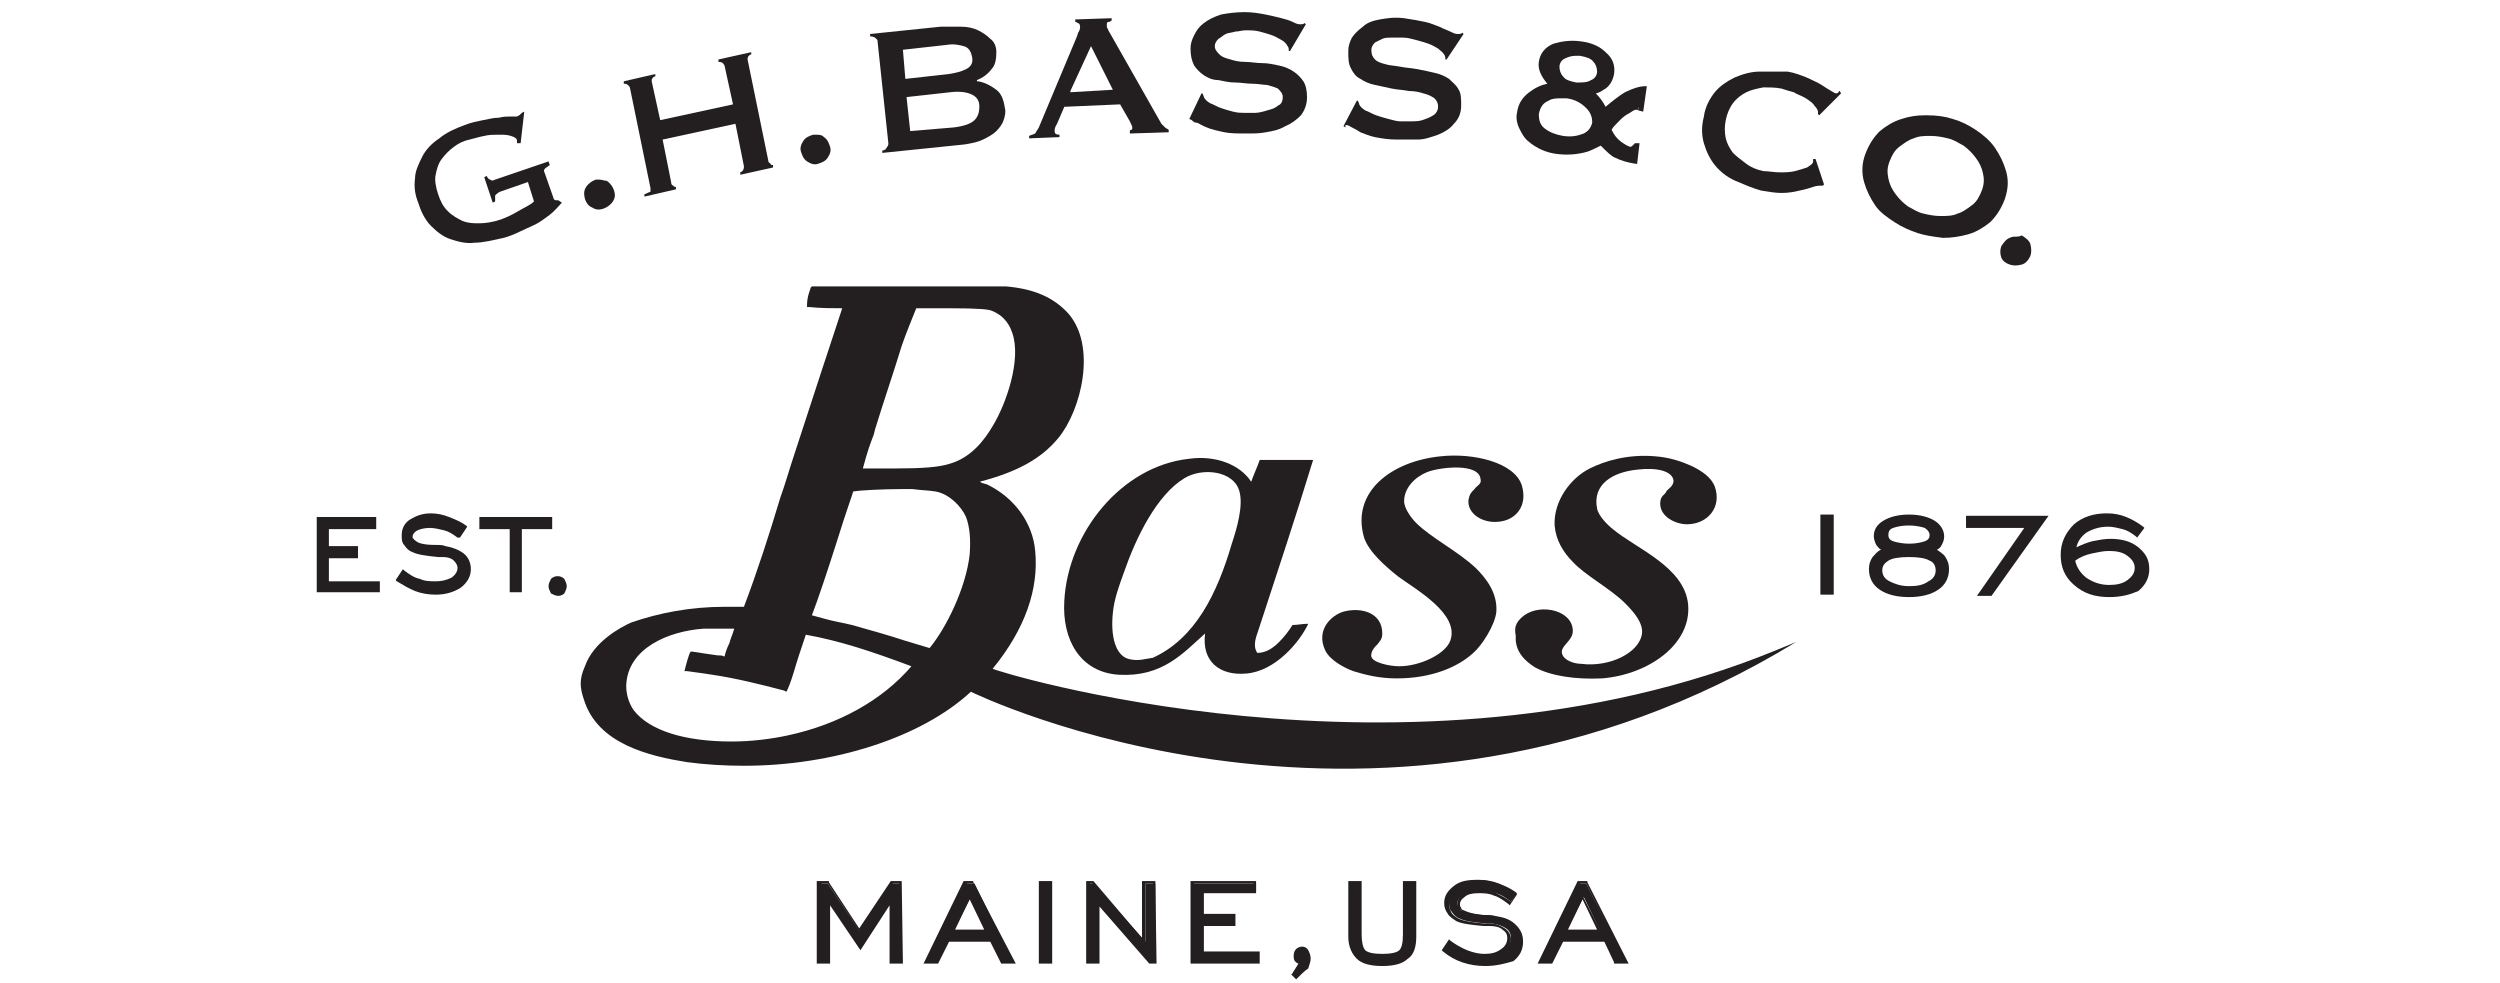
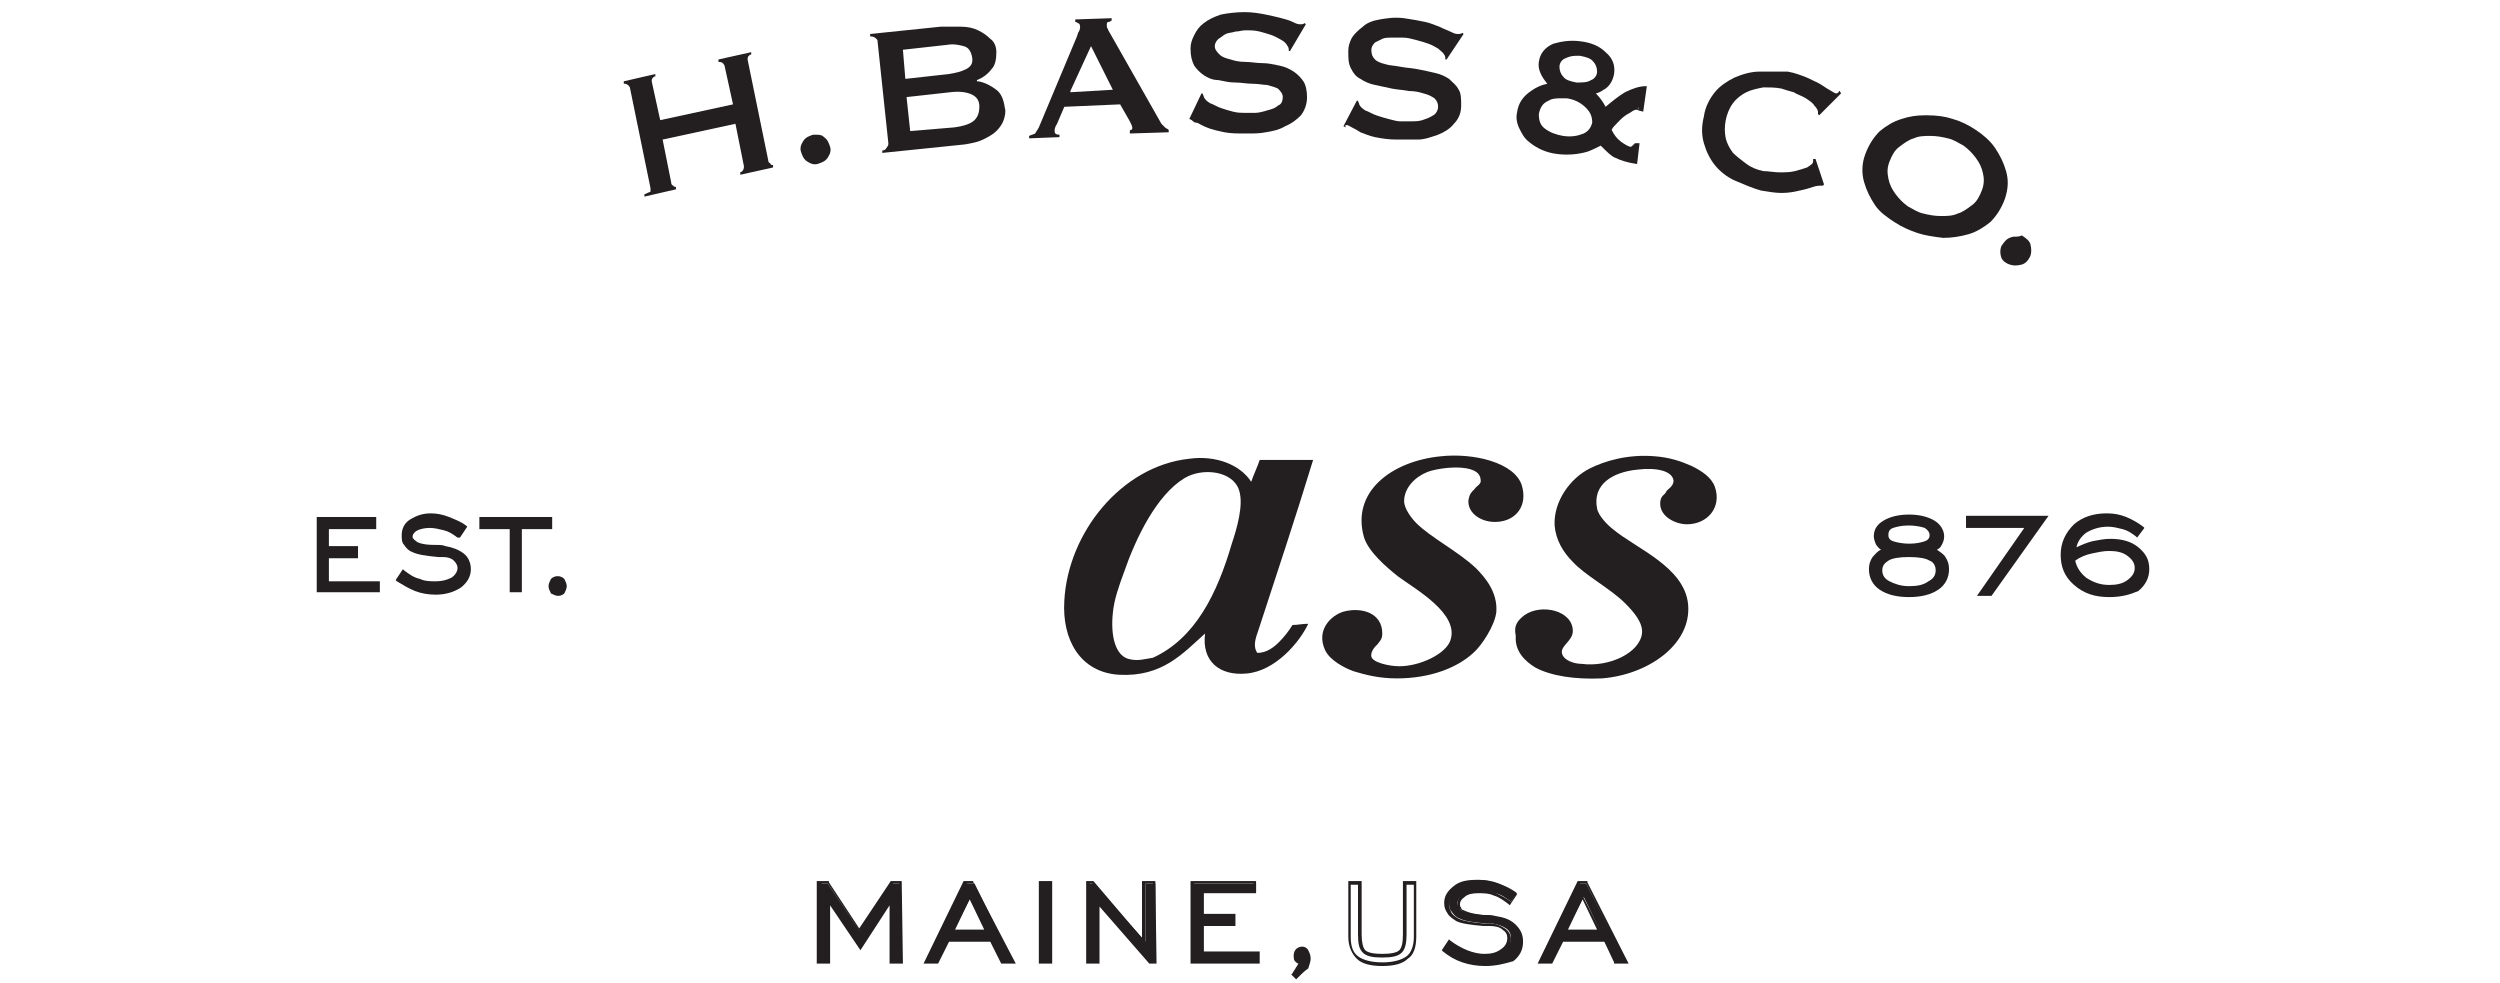
<svg xmlns="http://www.w3.org/2000/svg" version="1.1" id="Layer_1" x="0px" y="0px" viewBox="0 0 206 81" style="enable-background:new 0 0 206 81;" xml:space="preserve">
  <style type="text/css">
	.st0{fill:#231F20;}
</style>
  <g>
    <g>
-       <path class="st0" d="M43,9.3l-0.1,0.1c-0.1,0.1-0.1,0.1-0.3,0.2c0,0-0.1,0-0.5,0c-0.3,0-0.6,0-1,0.1c-0.4,0-0.8,0.1-1.3,0.2    s-1,0.2-1.5,0.4c-0.8,0.3-1.5,0.6-2.1,1.1c-0.6,0.4-1.1,0.9-1.4,1.5c-0.3,0.6-0.6,1.2-0.6,1.8c-0.1,0.7,0,1.4,0.3,2.1    c0.2,0.7,0.6,1.4,1,1.8c0.5,0.5,1,0.9,1.6,1.1c0.6,0.2,1.3,0.4,2,0.3c0.7,0,1.5-0.2,2.4-0.4c0.4-0.1,0.9-0.3,1.3-0.5    c0.4-0.2,0.9-0.4,1.3-0.6c0.4-0.2,0.8-0.5,1.2-0.8s0.7-0.7,1-1L46,16.5h-0.2c-0.1,0-0.2-0.1-0.2-0.2l-0.7-2    c-0.1-0.2-0.1-0.3,0-0.4c0,0,0.1-0.1,0.4-0.3l-0.1-0.3l-4.4,1.5c-0.2,0.1-0.3,0.1-0.4,0c-0.1,0-0.2-0.1-0.3-0.3l-0.2,0.1l0.7,2.1    l0.2-0.1c0-0.2,0-0.4,0-0.5c0.1-0.1,0.2-0.2,0.4-0.3l2.3-0.8l0.5,1.6l0,0c-0.3,0.3-0.8,0.5-1.3,0.8s-1.1,0.6-1.8,0.8    c-0.4,0.1-0.9,0.2-1.4,0.2s-0.9,0-1.4-0.2c-0.4-0.2-0.8-0.4-1.2-0.8c-0.4-0.4-0.6-0.8-0.8-1.4c-0.2-0.6-0.3-1.2-0.2-1.6    c0.1-0.5,0.2-0.9,0.5-1.3s0.6-0.7,1-1s0.8-0.5,1.3-0.6c0.4-0.1,0.7-0.2,1.2-0.3c0.4-0.1,0.8-0.1,1.2-0.1s0.7,0,1,0.1    s0.5,0.2,0.5,0.4c0,0.1,0,0.1,0,0.2h0.3l0.3-2.6L43,9.3z" />
-       <path class="st0" d="M49.4,14.8c-0.1,0-0.2,0-0.3,0c-0.3,0.1-0.6,0.3-0.8,0.6s-0.2,0.6-0.1,1c0.1,0.3,0.3,0.6,0.6,0.7    c0.3,0.2,0.6,0.2,0.9,0.1c0.3-0.1,0.6-0.3,0.8-0.6s0.2-0.6,0.1-0.9c-0.1-0.3-0.3-0.6-0.6-0.8C49.8,14.9,49.6,14.8,49.4,14.8" />
      <path class="st0" d="M53.1,16v0.2l2.6-0.6v-0.2c-0.1,0-0.2,0-0.2-0.1c-0.1,0-0.2-0.1-0.2-0.3l-0.7-3.5l6-1.3l0.7,3.5    c0,0.1,0,0.4-0.3,0.5v0.2l2.7-0.6v-0.2c-0.1,0-0.2,0-0.2-0.1c-0.1-0.1-0.2-0.1-0.2-0.3l-1.7-8.3c0-0.1,0-0.2,0.1-0.3    c0.1-0.1,0.1-0.1,0.2-0.1V4.3l-2.7,0.6v0.2c0.3,0,0.4,0.1,0.5,0.3l0.7,3.2l-6,1.3l-0.7-3.2c0-0.1,0-0.2,0.1-0.3    c0.1-0.1,0.1-0.1,0.2-0.1V6.1l-2.6,0.6v0.2c0,0,0,0,0.1,0s0.3,0.1,0.4,0.3l1.7,8.3c0,0.1,0,0.2,0,0.3C53.3,15.9,53.2,16,53.1,16" />
      <path class="st0" d="M67.2,11.1c-0.1,0-0.1,0-0.2,0c-0.3,0.1-0.6,0.2-0.8,0.5c-0.2,0.3-0.3,0.6-0.2,0.9c0.1,0.3,0.2,0.6,0.5,0.8    c0.3,0.2,0.6,0.3,0.9,0.2c0.3-0.1,0.6-0.2,0.8-0.5c0.2-0.3,0.3-0.6,0.2-0.9c-0.1-0.3-0.2-0.6-0.5-0.8    C67.7,11.1,67.5,11.1,67.2,11.1" />
      <path class="st0" d="M74.6,6.5l-0.2-2.4L78,3.7c0.6-0.1,1,0,1.4,0.1s0.6,0.4,0.7,0.9s-0.1,0.8-0.5,1S78.8,6,78.2,6.1L74.6,6.5z     M75,10.8L74.7,8l3.6-0.4c0.8-0.1,1.4,0,1.8,0.2c0.4,0.2,0.6,0.5,0.6,1c0,0.4-0.1,0.8-0.4,1.1c-0.3,0.3-0.9,0.5-1.7,0.6L75,10.8z     M72.7,12.4v0.2l6.8-0.7c0.6-0.1,1.1-0.2,1.5-0.4c0.4-0.2,0.8-0.4,1.1-0.7c0.3-0.3,0.5-0.6,0.6-0.9s0.2-0.7,0.1-1    c-0.1-0.7-0.3-1.2-0.7-1.5c-0.4-0.3-0.9-0.6-1.5-0.7h-0.1V6.6l0,0c0.5-0.2,0.9-0.5,1.2-0.9c0.3-0.3,0.4-0.8,0.4-1.4    c0-0.5-0.2-0.9-0.5-1.1c-0.3-0.3-0.6-0.5-1-0.7s-0.9-0.3-1.4-0.3s-1.1,0-1.7,0l-5.8,0.6V3c0.4,0,0.5,0.2,0.6,0.3l0.9,8.5    c0,0.1,0,0.2-0.1,0.3C73,12.3,72.9,12.4,72.7,12.4" />
      <path class="st0" d="M88.2,7.6V7.5l1.7-3.7l1.8,3.6h-0.1L88.2,7.6z M84.8,11.2v0.2l2.5-0.1v-0.2c-0.3,0-0.4-0.1-0.4-0.3    c0-0.1,0-0.3,0.2-0.6l0.6-1.4l0,0l4.6-0.2l0.8,1.4c0.1,0.2,0.2,0.4,0.2,0.5s0,0.2-0.1,0.2s-0.1,0.1-0.1,0.1V11l3.2-0.1v-0.2    c-0.1-0.1-0.2-0.1-0.3-0.2c-0.1-0.1-0.2-0.2-0.3-0.3l-4.2-7.4c-0.1-0.2-0.2-0.3-0.2-0.4c-0.1-0.1-0.1-0.2-0.1-0.3    c0-0.2,0-0.3,0.2-0.3c0.1,0,0.1-0.1,0.2-0.1V1.5l-3,0.1v0.2c0.1,0,0.2,0.1,0.2,0.1C88.9,1.9,89,2,89,2.2c0,0.1,0,0.2-0.1,0.4    c-0.1,0.1-0.1,0.3-0.2,0.5l-3.1,7.4c-0.1,0.2-0.2,0.3-0.3,0.5C85.1,11.1,85,11.1,84.8,11.2" />
      <path class="st0" d="M98.5,10.1c0.2,0,0.3,0.1,0.5,0.2s0.4,0.2,0.7,0.3c0.3,0.1,0.7,0.2,1.2,0.3c0.5,0.1,1.1,0.1,1.8,0.1h0.1    c0.5,0,1,0,1.5-0.1c0.6-0.1,1.1-0.2,1.6-0.5c0.5-0.2,0.9-0.5,1.3-0.9c0.3-0.4,0.5-0.9,0.5-1.5c0-0.5-0.1-1-0.3-1.3    c-0.2-0.3-0.5-0.6-0.8-0.8c-0.3-0.2-0.7-0.4-1.2-0.5s-0.9-0.2-1.4-0.2s-0.9-0.1-1.4-0.1s-0.9-0.1-1.2-0.2    c-0.4-0.1-0.7-0.2-0.9-0.4c-0.2-0.2-0.4-0.4-0.4-0.7c0-0.2,0.1-0.4,0.3-0.6c0.2-0.1,0.4-0.3,0.6-0.4s0.5-0.1,0.8-0.2    c0.3,0,0.5-0.1,0.8-0.1h0.1c0.4,0,0.7,0,1.1,0.1s0.7,0.2,1,0.3c0.3,0.1,0.6,0.3,0.8,0.4c0.2,0.1,0.4,0.3,0.5,0.5    c0.1,0.1,0.1,0.3,0.1,0.4h0.1l1.3-2.2l-0.1-0.1C107.4,2,107.3,2,107.1,2c-0.2,0-0.4-0.1-0.6-0.2s-0.5-0.2-0.9-0.3    c-0.4-0.1-0.8-0.2-1.3-0.3c-0.5-0.1-1.1-0.2-1.7-0.2h-0.1c-0.7,0-1.4,0.1-1.9,0.2c-0.6,0.2-1,0.4-1.4,0.7c-0.4,0.3-0.6,0.6-0.8,1    c-0.2,0.4-0.3,0.7-0.3,1.1c0,0.6,0.1,1,0.3,1.4c0.2,0.3,0.5,0.6,0.8,0.8c0.3,0.2,0.7,0.4,1.2,0.4c0.5,0.1,0.9,0.2,1.4,0.2    s0.9,0.1,1.4,0.1s0.9,0.1,1.2,0.1c0.4,0.1,0.7,0.2,0.9,0.3c0.2,0.2,0.4,0.4,0.4,0.7c0,0.3-0.1,0.6-0.4,0.7    c-0.2,0.2-0.5,0.3-0.9,0.4c-0.3,0.1-0.7,0.2-1,0.2s-0.6,0-0.8,0l0,0c-0.3,0-0.6,0-1-0.1s-0.7-0.2-1-0.3c-0.3-0.1-0.6-0.3-0.9-0.4    c-0.3-0.2-0.4-0.3-0.5-0.5c0-0.1-0.1-0.2-0.1-0.3H99l-1,2.1l0.2,0.1C98.4,10.1,98.5,10.1,98.5,10.1" />
      <path class="st0" d="M110.9,10.3L110.9,10.3c0.2,0,0.3,0.1,0.5,0.2s0.4,0.2,0.7,0.4c0.3,0.1,0.7,0.3,1.2,0.4s1.1,0.2,1.8,0.2    c0.5,0,1.1,0,1.7,0s1.1-0.2,1.7-0.4c0.5-0.2,1-0.5,1.3-0.9c0.4-0.4,0.6-0.9,0.6-1.5c0-0.5,0-1-0.2-1.3c-0.2-0.4-0.5-0.6-0.8-0.9    c-0.3-0.2-0.7-0.4-1.2-0.5c-0.4-0.1-0.9-0.2-1.4-0.3c-0.5-0.1-0.9-0.1-1.4-0.2s-0.9-0.1-1.2-0.2c-0.4-0.1-0.7-0.2-0.9-0.4    c-0.2-0.2-0.3-0.4-0.3-0.8c0-0.2,0.1-0.4,0.3-0.6c0.2-0.1,0.4-0.2,0.6-0.3c0.2-0.1,0.5-0.1,0.8-0.1s0.6,0,0.9,0    c0.4,0,0.7,0.1,1.1,0.2s0.7,0.2,1,0.3c0.3,0.1,0.6,0.3,0.8,0.4c0.2,0.2,0.4,0.3,0.5,0.5c0.1,0.1,0.1,0.3,0.1,0.4h0.1l1.4-2.1    l-0.1-0.1c-0.1,0.1-0.2,0.1-0.4,0.1c-0.2,0-0.4-0.1-0.6-0.2s-0.5-0.2-0.9-0.4c-0.3-0.1-0.7-0.3-1.2-0.4s-1-0.2-1.7-0.3    c-0.8-0.1-1.4,0-2,0.1s-1.1,0.3-1.4,0.6c-0.4,0.3-0.7,0.6-0.9,0.9c-0.2,0.4-0.3,0.7-0.3,1.1c0,0.6,0,1,0.2,1.4s0.4,0.7,0.8,0.9    c0.3,0.2,0.7,0.4,1.2,0.5s0.9,0.2,1.4,0.3c0.5,0.1,0.9,0.1,1.4,0.2c0.5,0,0.9,0.1,1.2,0.2c0.4,0.1,0.6,0.2,0.9,0.4    c0.2,0.2,0.3,0.4,0.3,0.7c0,0.3-0.2,0.6-0.4,0.7c-0.3,0.2-0.6,0.3-0.9,0.4s-0.7,0.1-1,0.1s-0.6,0-0.8,0c-0.3,0-0.6-0.1-1-0.2    s-0.7-0.2-1-0.3c-0.3-0.1-0.6-0.3-0.9-0.4c-0.3-0.2-0.4-0.3-0.5-0.5c0-0.1-0.1-0.2-0.1-0.3h-0.1l-1.1,2.1l0.2,0.1    C110.8,10.3,110.9,10.3,110.9,10.3" />
      <path class="st0" d="M145.5,5.9c-0.2,0-0.3,0-0.5,0c-0.7,0-1.4,0.2-2.1,0.5c-0.6,0.3-1.2,0.7-1.6,1.2c-0.4,0.5-0.8,1.2-0.9,2    c-0.2,0.8-0.2,1.5,0,2.2s0.5,1.3,0.9,1.8s1,1,1.7,1.3s1.4,0.6,2.1,0.8c0.6,0.1,1.2,0.2,1.7,0.2c0.6,0,1.1-0.1,1.5-0.2    c0.5-0.1,0.8-0.2,1.1-0.3s0.5-0.1,0.6-0.1h0.1c0,0,0,0,0.1,0l0.1-0.1l-0.7-2.1h-0.2c0,0.1,0,0.1,0,0.2c0,0.2-0.2,0.3-0.5,0.5    c-0.3,0.1-0.6,0.2-1,0.3c-0.4,0.1-0.8,0.1-1.2,0.1h-0.1c-0.4,0-0.9-0.1-1.3-0.1c-0.5-0.1-1-0.3-1.4-0.6c-0.4-0.3-0.8-0.6-1.1-0.9    c-0.3-0.4-0.5-0.8-0.6-1.2c-0.1-0.5-0.1-1,0-1.5s0.3-1,0.6-1.4s0.7-0.7,1.1-0.9c0.4-0.2,0.9-0.3,1.4-0.4c0.5,0,1,0,1.5,0.1    c0.3,0.1,0.6,0.2,1,0.3c0.3,0.2,0.7,0.3,1,0.5c0.3,0.2,0.6,0.4,0.7,0.6c0.2,0.2,0.3,0.4,0.3,0.5v0.1v0.1l0.1,0.1l1.8-1.8l-0.1-0.2    c0,0-0.1,0-0.1,0.1c-0.1,0.1-0.2,0.1-0.2,0.1s-0.1,0-0.4-0.2c-0.2-0.1-0.5-0.3-0.8-0.5s-0.8-0.4-1.2-0.6c-0.5-0.2-1-0.4-1.6-0.5    C146.7,5.9,146.1,5.9,145.5,5.9" />
      <path class="st0" d="M163.3,15.7c-0.2,0.5-0.4,0.9-0.8,1.2c-0.4,0.3-0.8,0.6-1.2,0.7c-0.4,0.2-0.9,0.2-1.4,0.2s-1-0.1-1.4-0.2    c-0.5-0.1-0.9-0.4-1.3-0.6c-0.4-0.3-0.7-0.6-1-1c-0.3-0.4-0.5-0.8-0.6-1.3s-0.1-0.9,0.1-1.4c0.2-0.5,0.4-0.9,0.8-1.2    c0.4-0.3,0.8-0.6,1.2-0.7c0.4-0.2,0.9-0.2,1.4-0.2s1,0.1,1.4,0.2c0.5,0.1,0.9,0.4,1.3,0.6c0.4,0.3,0.7,0.6,1,1s0.5,0.8,0.6,1.3    C163.5,14.7,163.5,15.2,163.3,15.7 M165.3,14.1c-0.2-0.7-0.5-1.3-0.9-1.9s-1-1.1-1.6-1.5s-1.2-0.7-1.9-0.9    c-0.6-0.2-1.3-0.3-2.1-0.3c-0.1,0-0.1,0-0.2,0c-0.7,0-1.3,0.1-1.9,0.3c-0.7,0.2-1.3,0.6-1.8,1c-0.5,0.5-0.9,1.1-1.2,1.9    s-0.3,1.6-0.1,2.3s0.5,1.3,0.9,1.9s1,1,1.6,1.4s1.3,0.7,1.9,0.9c0.6,0.2,1.3,0.3,2.1,0.4c0.7,0,1.4-0.1,2.1-0.3    c0.7-0.2,1.3-0.6,1.8-1c0.5-0.5,0.9-1.1,1.2-1.9C165.5,15.5,165.5,14.8,165.3,14.1" />
      <path class="st0" d="M166.1,19.5c-0.2,0-0.3,0-0.5,0.1c-0.3,0.1-0.5,0.4-0.7,0.7c-0.1,0.3-0.1,0.6,0,0.9c0.1,0.3,0.4,0.5,0.7,0.6    s0.6,0.1,1,0c0.3-0.1,0.5-0.3,0.7-0.7c0.1-0.3,0.1-0.6,0-1c-0.1-0.3-0.4-0.5-0.7-0.7C166.4,19.5,166.2,19.5,166.1,19.5" />
    </g>
    <polygon class="st0" points="67.5,79.3 67.5,72.8 68.2,72.8 70.9,76.8 73.5,72.8 74.2,72.8 74.2,79.3 73.4,79.3 73.4,74.2 70.9,78    68.3,74.2 68.3,79.3  " />
    <path class="st0" d="M73.6,79.1h0.5v-6.3h-0.5l-2.7,4.1l-0.1-0.2l-2.6-3.9h-0.5v6.3h0.5v-5.4l2.7,4.1l2.7-4.1V79.1z M74.4,79.4   h-1.1v-4.8l-2.4,3.7l-2.5-3.7v4.8h-1.1v-6.8h1v0.1l2.5,3.8l2.6-3.9h0.9L74.4,79.4L74.4,79.4z" />
    <path class="st0" d="M78.5,76.8h2.9L80,73.9L78.5,76.8z M76.4,79.3l3.2-6.5h0.7l3.2,6.5h-0.9l-0.9-1.8h-3.6l-0.8,1.8H76.4z" />
    <path class="st0" d="M78.7,76.6h2.4l-1.2-2.5L78.7,76.6z M81.6,76.9h-3.3l1.6-3.3L81.6,76.9z M82.7,79.1h0.6l-3.1-6.3h-0.5   l-3.1,6.3h0.6l0.9-1.8h3.8L82.7,79.1z M83.7,79.4h-1.2l-0.9-1.8h-3.4l-0.9,1.8h-1.2l3.3-6.8h0.8v0.1L83.7,79.4z" />
    <rect x="85.7" y="72.7" class="st0" width="0.8" height="6.6" />
    <path class="st0" d="M85.8,79.1h0.6v-6.3h-0.6V79.1z M86.7,79.4h-1.1v-6.8h1.1V79.4z" />
    <polygon class="st0" points="89.7,79.3 89.7,72.8 90.1,72.8 94.4,77.6 94.4,72.8 95.2,72.8 95.2,79.3 94.8,79.3 90.5,74.4    90.5,79.3  " />
    <path class="st0" d="M94.8,79.1H95v-6.3h-0.6v5.1L90,72.8h-0.2v6.3h0.5V74L94.8,79.1z M95.3,79.4h-0.6l-4.1-4.7v4.7h-1.1v-6.8h0.6   l4,4.7v-4.7h1.1L95.3,79.4L95.3,79.4z" />
    <polygon class="st0" points="98.3,79.3 98.3,72.8 103.5,72.8 103.5,73.5 99.1,73.5 99.1,75.4 101.7,75.4 101.7,76.2 99.1,76.2    99.1,78.5 103.7,78.5 103.7,79.3  " />
    <path class="st0" d="M98.5,79.1h5.1v-0.5H99V76h2.6v-0.5H99v-2.2h4.3v-0.5h-4.9L98.5,79.1L98.5,79.1z M103.8,79.4h-5.7v-6.8h5.4v1   h-4.3v1.7h2.6v1h-2.6v2.1h4.6V79.4z" />
    <g>
      <path class="st0" d="M106.6,80.3c0.1-0.2,0.2-0.3,0.3-0.5c0.1-0.2,0.2-0.3,0.2-0.5l0,0c-0.1,0-0.2-0.1-0.3-0.2    c-0.1-0.1-0.1-0.2-0.1-0.4c0-0.2,0-0.3,0.1-0.4s0.2-0.2,0.4-0.2c0.2,0,0.3,0.1,0.4,0.2s0.2,0.3,0.2,0.6c0,0.2-0.1,0.5-0.2,0.7    c-0.1,0.3-0.4,0.5-0.7,0.8L106.6,80.3z" />
      <path class="st0" d="M106.8,80.3L106.8,80.3c0.3-0.2,0.5-0.5,0.6-0.7s0.2-0.5,0.2-0.6c0-0.2,0-0.4-0.1-0.5s-0.2-0.2-0.3-0.2    c-0.1,0-0.2,0-0.3,0.1c-0.1,0.1-0.1,0.2-0.1,0.3c0,0.1,0,0.2,0.1,0.3c0.1,0.1,0.1,0.1,0.2,0.1h0.2l-0.1,0.2    c-0.1,0.2-0.1,0.4-0.2,0.5C107,80,106.9,80.1,106.8,80.3 M106.8,80.7l-0.4-0.4l0.1-0.1c0.1-0.2,0.2-0.3,0.3-0.5    c0.1-0.1,0.1-0.2,0.2-0.3c-0.1,0-0.2-0.1-0.3-0.2c-0.1-0.1-0.1-0.3-0.1-0.5s0.1-0.4,0.2-0.5s0.3-0.2,0.5-0.2s0.4,0.1,0.5,0.3    c0.1,0.2,0.2,0.4,0.2,0.7c0,0.2-0.1,0.5-0.2,0.8C107.5,80,107.2,80.3,106.8,80.7L106.8,80.7z" />
-       <path class="st0" d="M112,72.8V77c0,0.7,0.1,1.1,0.4,1.4c0.3,0.2,0.8,0.3,1.5,0.3s1.2-0.1,1.5-0.3c0.3-0.2,0.4-0.7,0.4-1.4v-4.2    h0.8v4.4c0,0.8-0.2,1.4-0.6,1.7c-0.4,0.3-1.1,0.5-2.1,0.5s-1.6-0.2-2.1-0.5c-0.4-0.3-0.6-0.9-0.6-1.7v-4.4H112z" />
      <path class="st0" d="M111.3,72.9v4.3c0,0.8,0.2,1.3,0.6,1.6c0.4,0.3,1.1,0.5,2,0.5s1.6-0.2,2-0.5s0.6-0.9,0.6-1.6v-4.3h-0.6V77    c0,0.7-0.1,1.2-0.4,1.5s-0.8,0.4-1.6,0.4c-0.8,0-1.3-0.1-1.6-0.4c-0.3-0.3-0.4-0.7-0.4-1.5v-4.1H111.3z M113.9,79.6    c-1,0-1.7-0.2-2.1-0.6s-0.7-1-0.7-1.8v-4.6h1.1V77c0,0.6,0.1,1.1,0.3,1.3c0.2,0.2,0.7,0.3,1.4,0.3c0.7,0,1.2-0.1,1.4-0.3    c0.2-0.2,0.3-0.6,0.3-1.3v-4.4h1.1v4.6c0,0.8-0.2,1.5-0.7,1.8C115.6,79.4,114.9,79.6,113.9,79.6" />
      <path class="st0" d="M119,78.3l0.5-0.7c0.5,0.4,0.9,0.6,1.4,0.8c0.5,0.2,1,0.3,1.5,0.3c0.6,0,1.1-0.1,1.5-0.4s0.6-0.6,0.6-1    c0-0.3-0.1-0.6-0.4-0.8s-0.6-0.3-1.1-0.4c-0.1,0-0.3,0-0.5,0c-1.1-0.1-1.8-0.2-2.2-0.4c-0.3-0.1-0.5-0.3-0.7-0.6    c-0.2-0.2-0.2-0.5-0.2-0.8c0-0.5,0.2-1,0.7-1.3s1.1-0.5,1.8-0.5c0.5,0,1.1,0.1,1.6,0.3c0.5,0.2,1,0.4,1.5,0.8l-0.5,0.7    c-0.4-0.3-0.8-0.6-1.3-0.7c-0.4-0.2-0.9-0.2-1.4-0.2s-0.9,0.1-1.2,0.3c-0.3,0.2-0.5,0.4-0.5,0.7c0,0.1,0,0.2,0.1,0.3    c0.1,0.1,0.1,0.2,0.2,0.3c0.3,0.2,0.8,0.3,1.7,0.4c0.4,0,0.7,0,1,0.1c0.7,0.1,1.2,0.3,1.6,0.6c0.4,0.4,0.6,0.8,0.6,1.3    c0,0.6-0.3,1.1-0.8,1.5s-1.2,0.6-2.1,0.6c-0.7,0-1.3-0.1-1.8-0.3C120,79,119.5,78.7,119,78.3" />
      <path class="st0" d="M119.2,78.3c0.5,0.3,1,0.6,1.5,0.8c0.5,0.2,1.1,0.3,1.8,0.3c0.8,0,1.5-0.2,2-0.6s0.7-0.8,0.7-1.4    c0-0.5-0.2-0.9-0.5-1.2c-0.4-0.3-0.9-0.5-1.5-0.6c-0.2,0-0.5-0.1-0.9-0.1c-0.9-0.1-1.5-0.2-1.8-0.4c-0.1-0.1-0.2-0.2-0.3-0.3    c-0.1-0.1-0.1-0.2-0.1-0.4c0-0.3,0.2-0.6,0.5-0.8c0.3-0.2,0.8-0.3,1.3-0.3s1,0.1,1.4,0.3c0.4,0.2,0.8,0.4,1.2,0.7l0.3-0.5    c-0.4-0.3-0.9-0.5-1.4-0.7s-1-0.3-1.6-0.3c-0.7,0-1.3,0.2-1.7,0.5c-0.4,0.3-0.7,0.7-0.7,1.2c0,0.3,0.1,0.5,0.2,0.7    s0.4,0.4,0.6,0.5c0.4,0.2,1.1,0.3,2.1,0.4c0.2,0,0.4,0,0.5,0c0.5,0,0.9,0.2,1.2,0.4c0.3,0.2,0.5,0.5,0.5,0.9s-0.2,0.8-0.6,1.1    c-0.4,0.3-0.9,0.4-1.5,0.4c-0.5,0-1-0.1-1.5-0.3c-0.5-0.2-0.9-0.4-1.4-0.8L119.2,78.3z M122.4,79.6c-0.7,0-1.3-0.1-1.9-0.3    c-0.6-0.2-1.1-0.5-1.6-0.9l-0.1-0.1l0.6-0.9l0.1,0.1c0.4,0.3,0.9,0.6,1.4,0.8c0.5,0.2,1,0.3,1.4,0.3c0.6,0,1-0.1,1.4-0.4    c0.3-0.2,0.5-0.5,0.5-0.9c0-0.3-0.1-0.5-0.4-0.7c-0.2-0.2-0.6-0.3-1.1-0.3c-0.1,0-0.3,0-0.5,0c-1.1-0.1-1.8-0.2-2.2-0.4    c-0.3-0.2-0.6-0.4-0.7-0.6c-0.2-0.3-0.3-0.5-0.3-0.9c0-0.6,0.3-1,0.8-1.4s1.1-0.5,1.9-0.5c0.6,0,1.1,0.1,1.7,0.3    c0.5,0.2,1.1,0.5,1.5,0.8l0.1,0.1l-0.6,0.9l-0.1-0.1c-0.4-0.3-0.8-0.6-1.2-0.7c-0.4-0.2-0.9-0.2-1.3-0.2c-0.5,0-0.9,0.1-1.1,0.3    c-0.3,0.2-0.4,0.4-0.4,0.6c0,0.1,0,0.2,0.1,0.3c0,0.1,0.1,0.2,0.2,0.2c0.2,0.1,0.6,0.3,1.7,0.4c0.4,0,0.7,0,1,0.1    c0.7,0.1,1.2,0.3,1.6,0.7c0.4,0.4,0.6,0.8,0.6,1.4c0,0.7-0.3,1.2-0.8,1.6C124,79.4,123.3,79.6,122.4,79.6" />
    </g>
    <path class="st0" d="M129,76.8h2.9l-1.4-2.9L129,76.8z M126.8,79.3l3.2-6.5h0.7l3.3,6.5h-0.9l-0.9-1.8h-3.6l-0.9,1.8H126.8z" />
    <path class="st0" d="M129.2,76.6h2.4l-1.2-2.5L129.2,76.6z M132,76.9h-3.3l1.6-3.3L132,76.9z M133.2,79.1h0.6l-3.1-6.3h-0.5   l-3.1,6.3h0.6l0.9-1.8h3.8v0.1L133.2,79.1z M134.2,79.4H133v-0.1l-0.8-1.7h-3.4l-0.9,1.8h-1.2l3.3-6.8h0.8v0.1L134.2,79.4z" />
-     <rect x="150" y="42.4" class="st0" width="1.1" height="6.6" />
    <g>
      <path class="st0" d="M157.3,43.3c-0.6,0-1,0.1-1.3,0.2c-0.3,0.1-0.4,0.3-0.4,0.6c0,0.2,0.1,0.4,0.4,0.5c0.3,0.1,0.8,0.2,1.3,0.2    c0.6,0,1-0.1,1.3-0.2c0.3-0.1,0.4-0.3,0.4-0.5s-0.1-0.4-0.4-0.6C158.3,43.4,157.8,43.3,157.3,43.3 M157.3,45.9    c-0.8,0-1.4,0.1-1.7,0.3s-0.5,0.4-0.5,0.8c0,0.4,0.2,0.7,0.6,0.9c0.4,0.2,0.9,0.4,1.6,0.4c0.7,0,1.2-0.1,1.6-0.4    c0.4-0.2,0.6-0.5,0.6-0.9s-0.2-0.7-0.5-0.8C158.7,46,158.1,45.9,157.3,45.9 M157.3,49.2c-1,0-1.8-0.2-2.4-0.6    c-0.6-0.4-0.9-1-0.9-1.7c0-0.4,0.1-0.7,0.3-1c0.2-0.2,0.4-0.5,0.7-0.6c-0.2-0.1-0.3-0.3-0.4-0.4c-0.1-0.2-0.2-0.5-0.2-0.7    c0-0.6,0.3-1,0.8-1.3s1.2-0.5,2.1-0.5c0.9,0,1.6,0.2,2.1,0.5s0.8,0.8,0.8,1.3c0,0.3-0.1,0.5-0.2,0.7c-0.1,0.2-0.2,0.3-0.4,0.4    c0.3,0.2,0.6,0.4,0.7,0.6c0.2,0.3,0.3,0.6,0.3,1c0,0.7-0.3,1.3-0.9,1.7C159.1,49,158.3,49.2,157.3,49.2" />
    </g>
    <polygon class="st0" points="164.1,49.1 162.9,49.1 166.8,43.5 162,43.5 162,42.5 168.8,42.5  " />
    <g>
      <path class="st0" d="M171,46.2c0.1,0.5,0.4,1,0.9,1.4c0.6,0.4,1.2,0.6,1.9,0.6c0.6,0,1.1-0.1,1.5-0.4s0.6-0.6,0.6-1    s-0.2-0.7-0.6-1c-0.4-0.3-0.9-0.4-1.5-0.4c-0.5,0-0.9,0.1-1.4,0.2S171.4,45.9,171,46.2 M173.8,49.2c-1.2,0-2.1-0.3-2.9-1    c-0.8-0.7-1.1-1.5-1.1-2.5s0.4-1.8,1.1-2.5c0.7-0.6,1.6-0.9,2.7-0.9c0.6,0,1.1,0.1,1.6,0.3s1,0.5,1.4,0.8l0.1,0.1l-0.6,0.8    l-0.1-0.1c-0.4-0.3-0.7-0.5-1.1-0.6c-0.4-0.1-0.8-0.2-1.2-0.2c-0.7,0-1.3,0.2-1.8,0.5c-0.4,0.3-0.7,0.7-0.8,1.2    c0.4-0.2,0.9-0.4,1.3-0.5c0.5-0.1,1-0.2,1.5-0.2c0.9,0,1.7,0.2,2.3,0.7s0.9,1,0.9,1.8c0,0.7-0.3,1.3-0.9,1.8    C175.5,49,174.8,49.2,173.8,49.2" />
    </g>
    <polygon class="st0" points="31.3,48.8 26.1,48.8 26.1,42.6 31,42.6 31,43.6 27.1,43.6 27.1,45 29.5,45 29.5,46 27.1,46 27.1,47.9    31.3,47.9  " />
    <g>
      <path class="st0" d="M35.9,49c-0.6,0-1.2-0.1-1.7-0.3c-0.5-0.2-1-0.5-1.5-0.8l-0.1-0.1l0.6-0.9l0.1,0.1c0.4,0.3,0.8,0.6,1.3,0.7    c0.4,0.2,0.9,0.2,1.3,0.2c0.5,0,0.9-0.1,1.3-0.3c0.3-0.2,0.5-0.5,0.5-0.8c0-0.2-0.1-0.4-0.3-0.6c-0.2-0.2-0.5-0.3-0.9-0.3    c-0.1,0-0.3,0-0.4,0c-1-0.1-1.7-0.2-2.1-0.4c-0.3-0.1-0.5-0.3-0.7-0.6c-0.2-0.2-0.2-0.5-0.2-0.8c0-0.5,0.2-1,0.7-1.3    s1-0.5,1.7-0.5c0.5,0,1,0.1,1.5,0.3s1,0.4,1.4,0.7l0.1,0.1l-0.6,0.9l-0.2,0c-0.4-0.3-0.7-0.5-1.1-0.6c-0.4-0.1-0.8-0.2-1.2-0.2    s-0.8,0.1-1,0.2C34.2,43.8,34,44,34,44.2c0,0.1,0,0.2,0.1,0.2c0,0.1,0.1,0.1,0.2,0.2c0.1,0.1,0.5,0.3,1.5,0.3c0.4,0,0.7,0,0.9,0.1    c0.6,0.1,1.1,0.3,1.5,0.6s0.6,0.8,0.6,1.3c0,0.6-0.3,1.1-0.8,1.5C37.4,48.8,36.7,49,35.9,49" />
    </g>
    <polygon class="st0" points="43,48.8 42,48.8 42,43.6 39.5,43.6 39.5,42.6 45.5,42.6 45.5,43.6 43,43.6  " />
    <g>
      <path class="st0" d="M46,49.1c-0.2,0-0.4-0.1-0.6-0.2c-0.1-0.2-0.2-0.4-0.2-0.6s0.1-0.4,0.2-0.6c0.3-0.3,0.8-0.3,1.1,0    c0.1,0.2,0.2,0.4,0.2,0.6s-0.1,0.4-0.2,0.6C46.4,49,46.2,49.1,46,49.1" />
      <path class="st0" d="M101.5,44.8c0.4-1.2,1-3.2,0.6-4.4c-0.5-1.6-3-1.9-4.5-1c-2.3,1.4-4,4.9-5,7.8c-0.4,1.1-0.8,2.2-0.9,3.3    c-0.2,1.9,0.2,3.5,1.3,3.8c0.8,0.2,1.3,0,2-0.1C98.5,52.6,100.3,48.9,101.5,44.8 M103.1,39.7c0.2-0.6,0.5-1.2,0.7-1.8    c1.8,0,3.2,0,4.4,0c-1.4,4.6-3,9.4-4.5,14c-0.2,0.6-0.5,1.3-0.1,1.9c0.8,0,1.4-0.5,1.8-0.9s0.8-0.9,1.1-1.4c0.4,0,0.8-0.1,1.3-0.1    c-0.7,1.5-2.7,3.9-5.1,4.1c-2.2,0.2-3.7-1-3.4-3.3c-1.8,1.6-3.5,3.6-7.1,3.4c-3.2-0.2-4.7-2.9-4.5-6.1C88,43.9,92.4,38.4,98,37.8    C100.2,37.5,102.2,38.3,103.1,39.7" />
      <path class="st0" d="M118.7,37.6c2.7-0.3,6.1,0.5,6.7,2.4c0.5,1.7-0.5,2.9-2,3c-1.3,0.1-2.5-0.7-2.4-1.8c0.1-0.5,0.2-0.6,0.5-0.9    c0.2-0.3,0.6-0.4,0.5-0.8c-0.1-1.4-3.4-1-4.4-0.6s-1.9,1.3-1.9,2.4c0,0.6,0.6,1.4,1,1.8c1.2,1.2,3.4,2.3,4.9,3.7    c0.8,0.8,1.8,2,1.7,3.6c-0.1,1.1-1.2,2.8-1.9,3.4c-1.3,1.2-3.5,2.1-6.3,2.1c-1.5,0-2.6-0.3-3.6-0.6c-0.8-0.3-1.9-0.9-2.3-1.7    c-0.8-1.7,0.5-2.9,1.5-3.2c1.5-0.4,3.2,0.1,3.2,1.8c0,0.5-0.2,0.6-0.4,0.9c0,0-0.6,0.5-0.5,1s1.5,0.8,2.3,0.8c1.7,0,3.8-1,4.2-2.1    c0.8-2.2-2.8-4.2-4.3-5.3c-1-0.8-2.4-2-2.8-3.2C111.3,40.5,114.7,38,118.7,37.6" />
-       <path class="st0" d="M71.1,38.6c0.9,0,1.8,0,2.7,0c2.2,0,3.6-0.1,4.5-0.4c1.7-0.5,2.8-1.9,3.5-3.1c1.1-1.8,2.4-5.5,1.6-7.7    c-0.3-0.9-0.9-1.5-1.7-1.8c-0.2-0.1-1-0.2-3.5-0.2c-1.2,0-2.3,0-2.7,0c-0.2,0.5-0.9,2.2-1.2,3.1c-0.7,2.3-1.5,4.6-2.2,6.9L72,35.8    C71.7,36.6,71.5,37.1,71.1,38.6 M68,51c0.7,0.2,1.4,0.3,2.2,0.5c1.4,0.4,2.9,0.8,4.4,1.3c0.7,0.2,1.3,0.4,2,0.6    c1.4-1.7,3-5,3.3-7.7c0.1-1.3,0-2.3-0.3-3.1c-0.4-0.9-1.4-1.9-2.5-2.1c-0.6-0.1-1.2-0.1-1.9-0.2c-0.3,0-0.6,0-0.9,0    c-1.5,0-3.5,0.1-4,0.2c-0.1,0.4-0.5,1.4-1.4,4.3c-0.7,2.2-1.5,4.6-2,5.9L68,51z M58.7,51.8c-0.2,0-0.5,0-0.7,0    c-2.9,0.2-6.3,1.6-6.4,4.7c0,0.7,0.2,1.4,0.6,2c1.3,1.7,4.2,2.6,8.1,2.6c1.6,0,3.2-0.2,4.6-0.5c4.2-0.9,7.8-2.9,10.2-5.7    c-3.2-1.2-5.9-2.1-8.7-2.6c-0.2,0.6-0.4,1.2-0.6,1.8c-0.3,0.9-0.5,1.8-0.9,2.7L64.8,57l-0.2-0.1c-1.9-0.5-3.9-1-5.9-1.3    c-0.7-0.1-1.3-0.2-2.1-0.3h-0.2l0.1-0.4c0.1-0.4,0.2-0.7,0.3-1l0.1-0.2h0.2c0.6,0.1,1.3,0.2,2,0.3c0.2,0,0.4,0,0.6,0.1    c0.1-0.4,0.2-0.7,0.4-1.1c0.1-0.4,0.3-0.8,0.4-1.2c-0.1,0-0.2,0-0.2,0c-0.3,0-0.6,0-0.8,0C59.2,51.8,58.9,51.8,58.7,51.8     M148,52.9C113.9,73.7,80,57,80,57c-4.1,3.8-11.4,6.1-18.7,6.1c-1.6,0-3.2-0.1-4.7-0.3c-3.1-0.5-7.4-1.5-8.5-5.2    c-0.3-0.9-0.4-1.6,0.1-2.7c0.7-2,2.9-3.2,3.8-3.6c2.3-0.8,4.9-1.3,7.7-1.3c0.5,0,1,0,1.6,0c1.1-2.9,2.1-6,3-9    c0.4-1.1,0.7-2.2,1.1-3.4c1.2-3.7,3.5-10.7,4-12.2c-0.6,0-1.9,0-2.7-0.1h-0.2v-0.2c0-0.7,0.3-1.3,0.3-1.4l0.1-0.1h16    c2.3,0.2,3.9,0.9,5.1,2.2c2.4,2.7,1.1,8-0.8,10.3c-1.4,1.7-3.4,2.8-6.5,3.6c0.1,0,0.1,0,0.2,0.1c0.1,0,0.3,0.1,0.4,0.1    c2.3,1.1,3.8,3.2,4,5.5c0.3,3.1-0.8,6.4-3.5,9.7c-0.5,0,34.2,10.9,64.5-1.5L148,52.9z" />
      <path class="st0" d="M125.6,50.7c1.4-1,4-0.4,4,1.3c0,0.8-1,1.2-0.9,1.8c0.1,0.6,1,0.9,1.6,0.9c2.3,0.3,4.8-0.9,5-2.5    c0.1-0.9-0.7-1.8-1.4-2.5c-1.2-1.2-3.3-2.3-4.3-3.4c-0.8-0.8-1.4-1.8-1.5-3c-0.1-2,1.3-3.9,2.9-4.7c1.2-0.6,3.1-1.2,5.4-1    c1.2,0.1,2.1,0.4,3,0.8c0.8,0.4,1.6,0.9,1.9,1.7c0.6,1.7-0.6,3.1-2.3,3.1c-0.9,0-2.2-0.6-2.2-1.7c0-0.7,0.4-0.7,0.5-1    c0.1-0.2,0.6-0.4,0.6-0.9c-0.1-0.8-1.4-1.1-3-0.9c-2,0.2-3.7,1.2-3.3,3.2c0.1,0.6,0.9,1.4,1.3,1.7c1.9,1.6,5.9,3.1,6.2,6.2    c0.3,3.3-3.3,5.8-7.1,6.1c-2.2,0.1-4.2-0.2-5.5-0.9c-0.8-0.5-1.7-1.3-1.6-2.6C124.7,51.5,125.1,51.1,125.6,50.7" />
      <path class="st0" d="M129.9,6.8c-0.5-0.1-0.9-0.2-1.1-0.5c-0.2-0.2-0.3-0.5-0.3-0.8s0.2-0.6,0.5-0.7c0.2-0.1,0.5-0.2,0.8-0.2    c0.1,0,0.2,0,0.4,0c0.5,0.1,0.9,0.2,1.1,0.5c0.2,0.2,0.3,0.5,0.3,0.8s-0.2,0.6-0.5,0.7C130.8,6.8,130.4,6.8,129.9,6.8 M126.8,9.4    c0.1-0.5,0.3-0.9,0.8-1.1c0.3-0.2,0.7-0.2,1.1-0.2c0.1,0,0.3,0,0.4,0c0.7,0.1,1.2,0.4,1.6,0.8c0.4,0.4,0.5,0.8,0.5,1.2    c-0.1,0.4-0.3,0.7-0.7,0.9c-0.5,0.2-1,0.3-1.7,0.2c-0.6-0.1-1.1-0.3-1.5-0.6C126.9,10.3,126.8,9.9,126.8,9.4 M135,9.1l0.4,0.1    l0.3-2.1h-0.1c-0.5,0-1.1,0.2-1.7,0.5c-0.5,0.3-1,0.7-1.6,1.2c-0.2-0.4-0.5-0.8-0.8-1.1c0.4-0.1,0.6-0.3,0.8-0.4    c0.4-0.3,0.6-0.7,0.7-1.2c0.1-0.7-0.1-1.3-0.7-1.8c-0.5-0.5-1.2-0.8-2.1-0.9c-0.8-0.1-1.5,0-2.2,0.2c-0.7,0.3-1.1,0.8-1.2,1.5    c-0.1,0.6,0.2,1.2,0.7,1.8c-0.5,0.1-0.9,0.3-1.2,0.5c-0.8,0.5-1.2,1.1-1.3,1.9c-0.1,0.4,0,0.9,0.2,1.3s0.4,0.8,0.8,1.1    c0.6,0.5,1.4,0.9,2.4,1c0.9,0.1,1.7,0,2.4-0.2c0.3-0.1,0.7-0.3,1.1-0.5c0.5,0.5,0.9,0.9,1.2,1c0.4,0.2,1,0.4,1.7,0.5h0.1l0.2-1.7    h-0.4l0,0c0,0,0,0.1-0.1,0.1c0,0.1-0.1,0.1-0.1,0.1l0,0l-0.1,0.1c-0.2,0-0.5-0.2-0.8-0.4c-0.4-0.3-0.6-0.6-0.8-1    c0.1-0.2,0.2-0.3,0.3-0.4c0.3-0.3,0.6-0.7,1.2-1C134.7,9,134.9,9,135,9.1L135,9.1C135,8.7,135.1,8.8,135,9.1L135,9.1z" />
    </g>
  </g>
</svg>